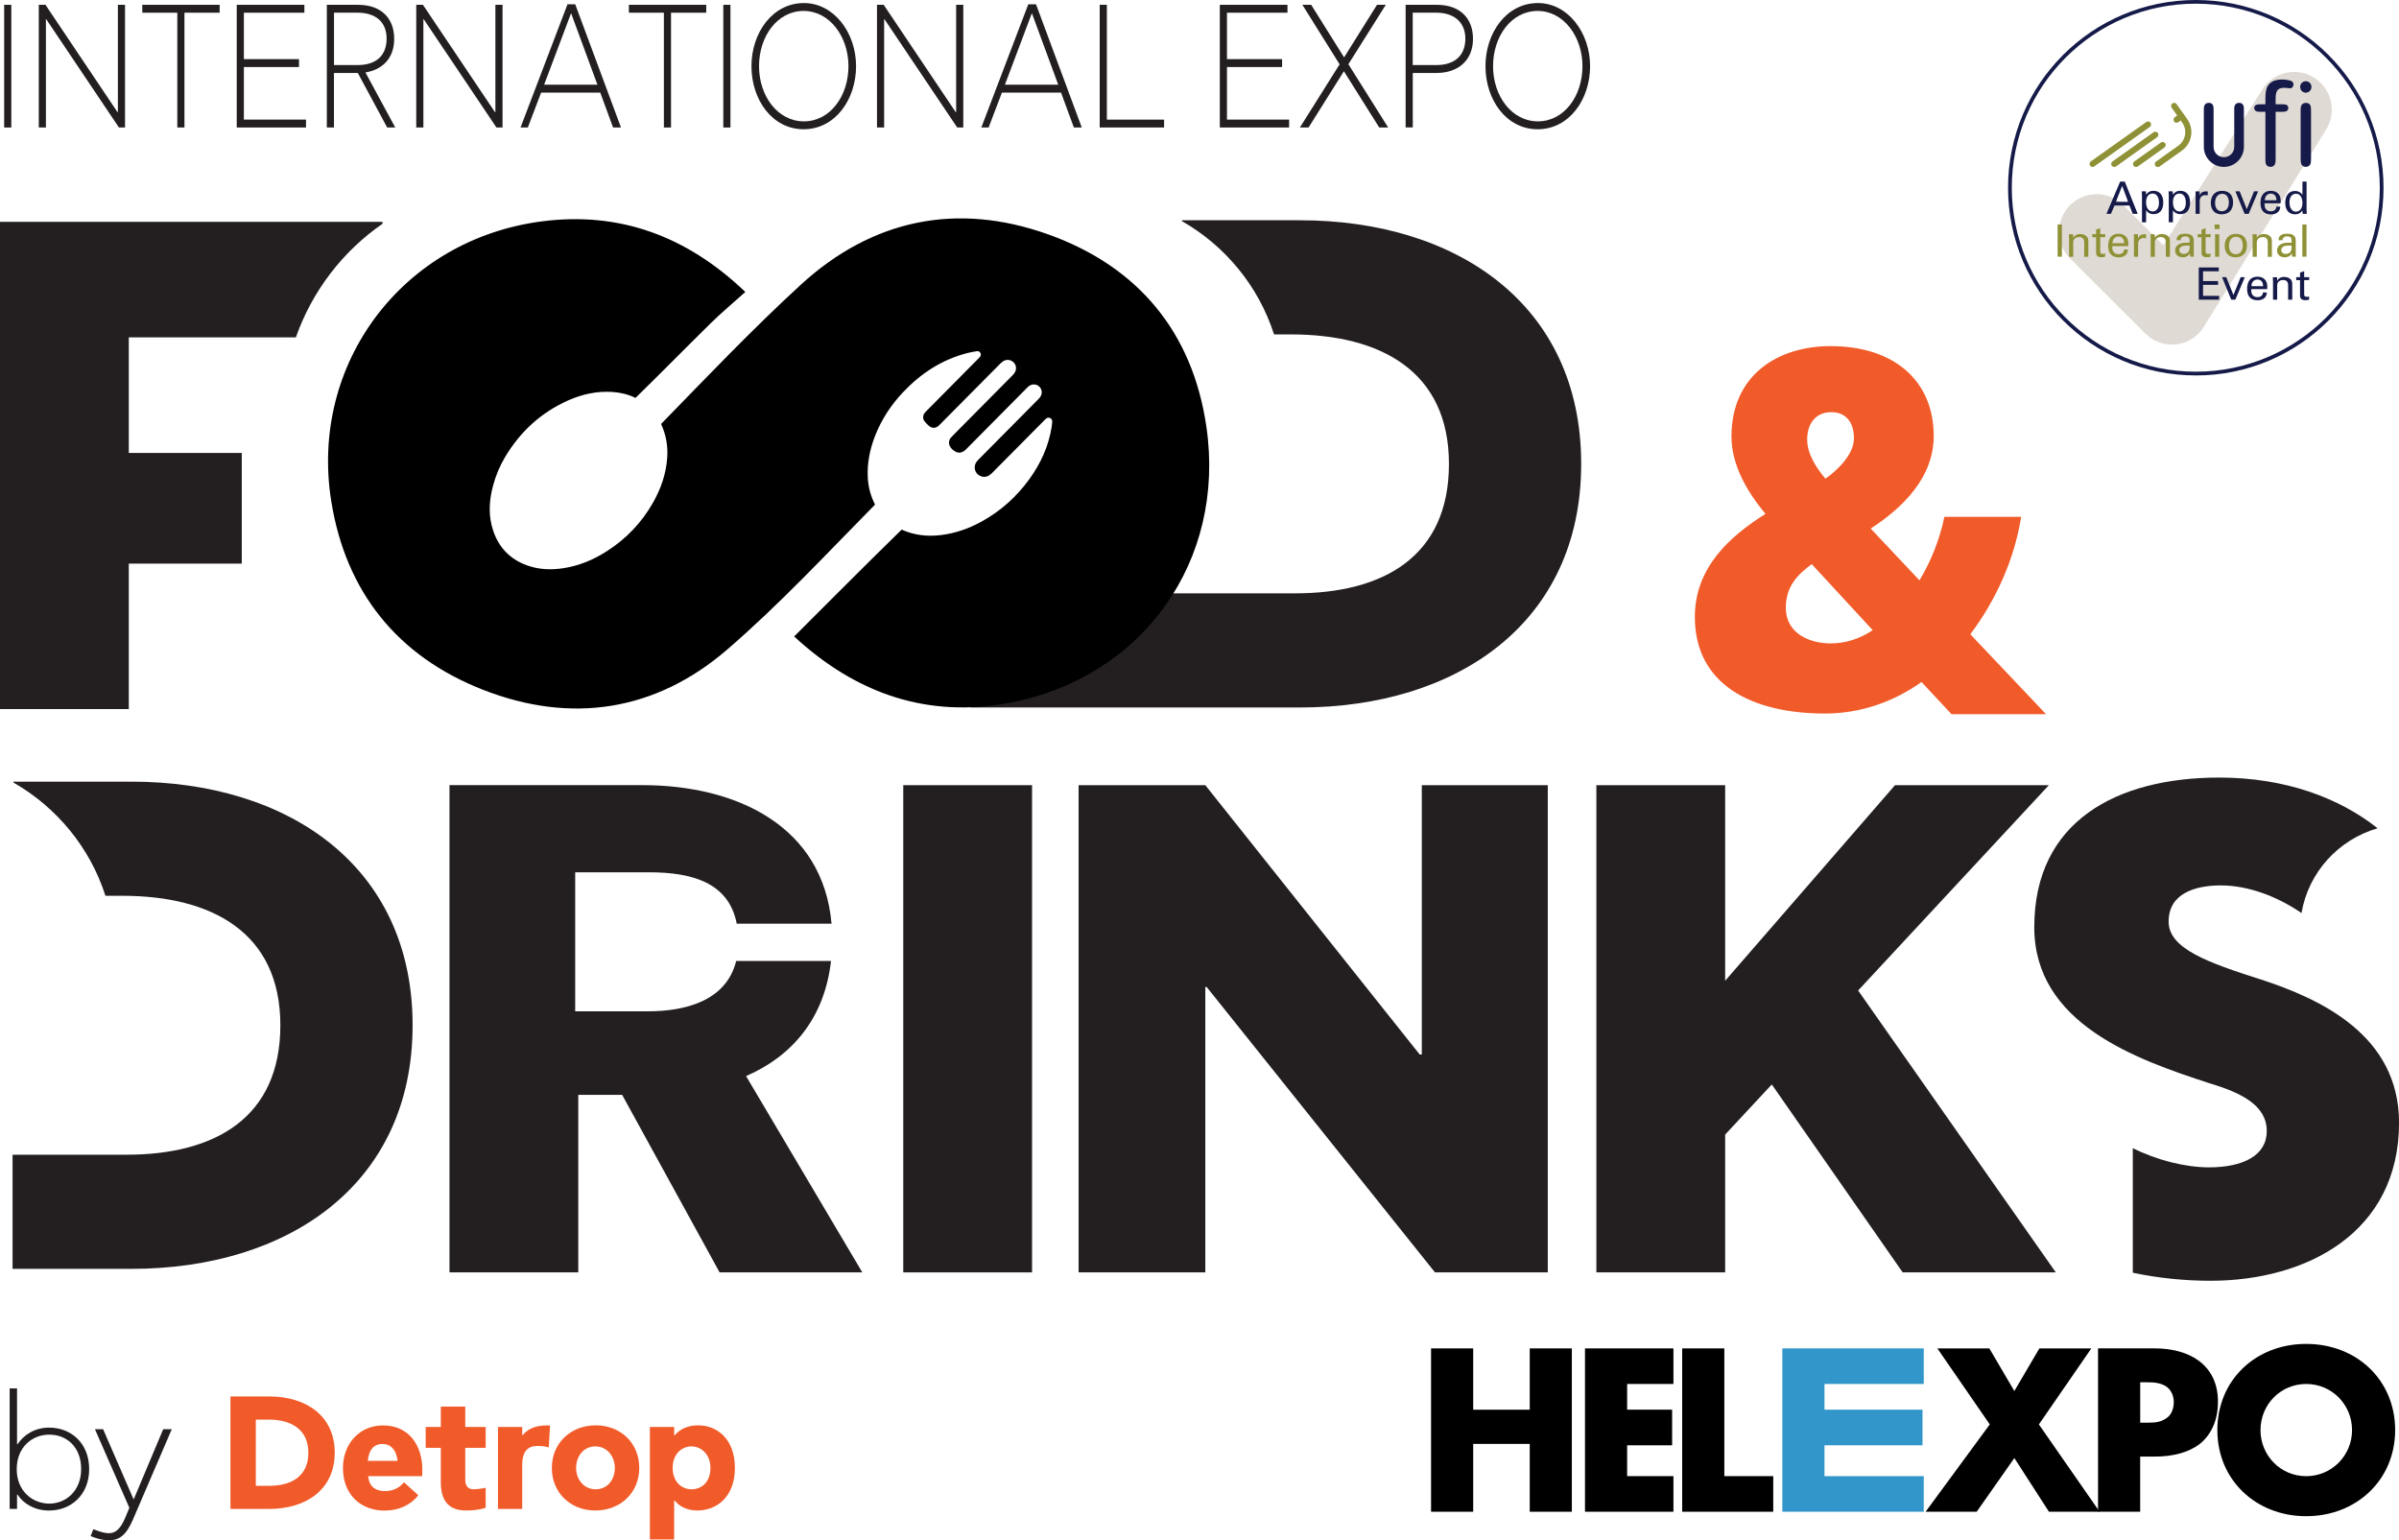
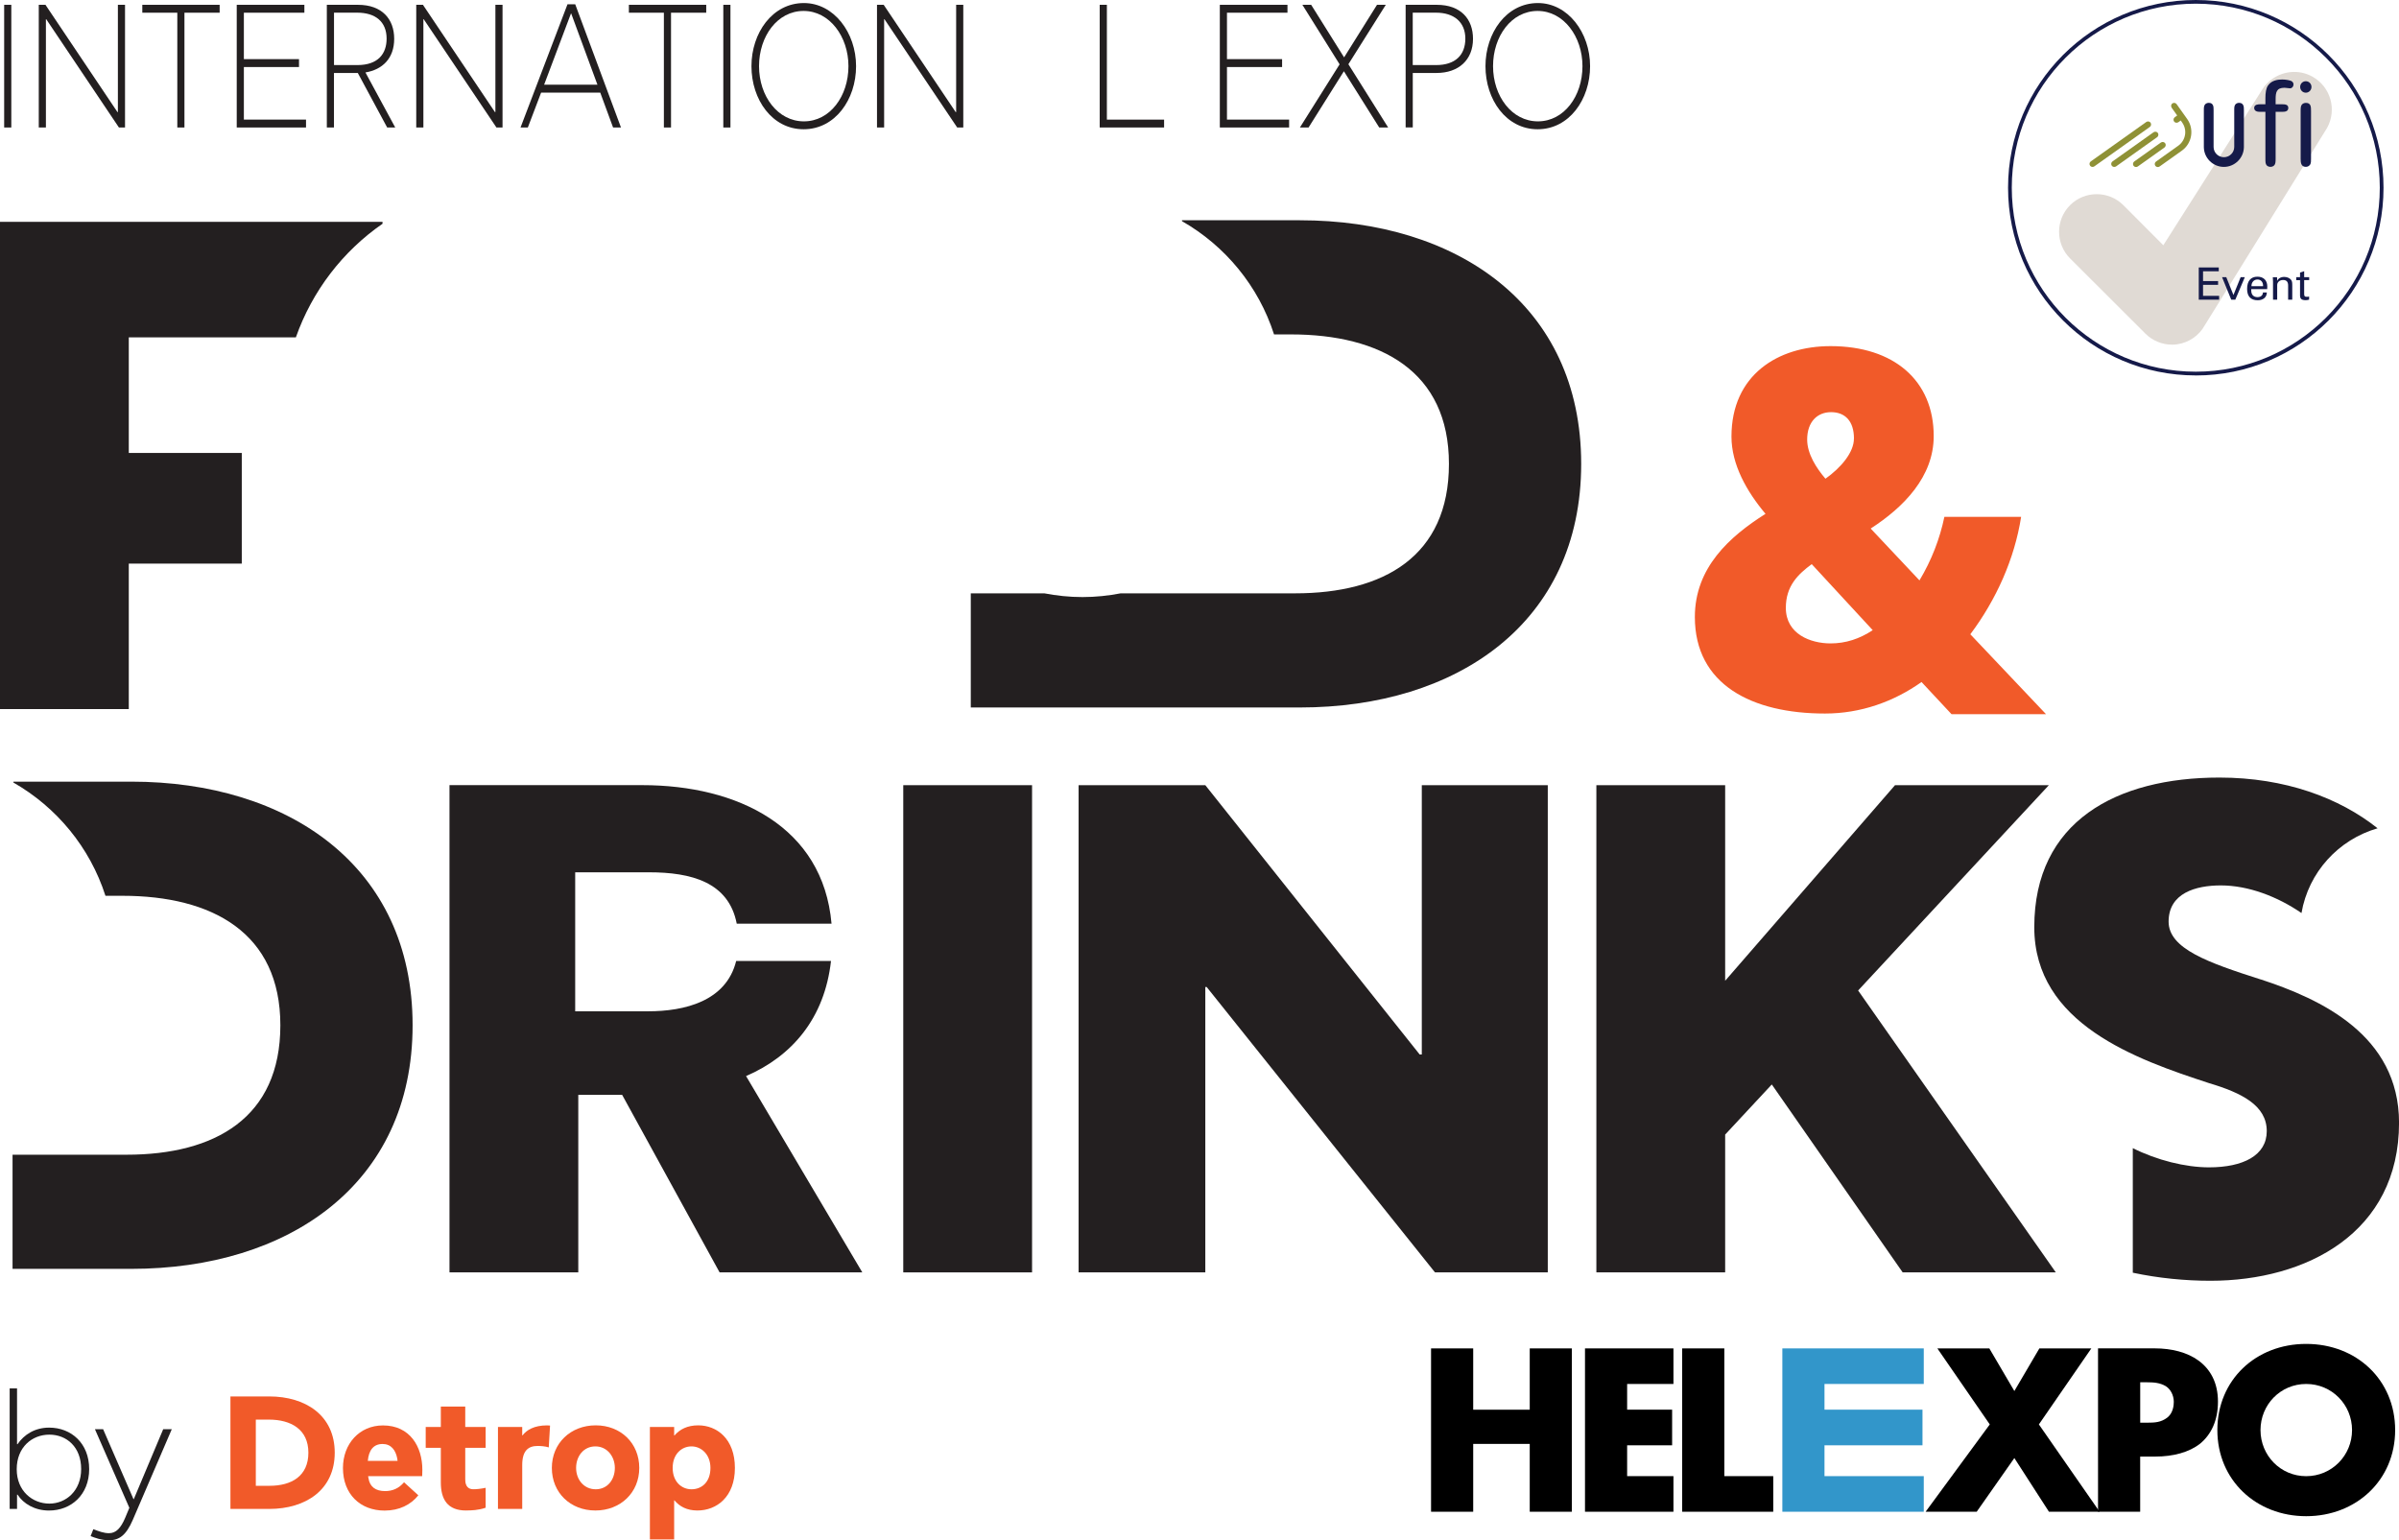
<svg xmlns="http://www.w3.org/2000/svg" id="Layer_2" data-name="Layer 2" viewBox="0 0 598.3 384.17">
  <defs>
    <style>
      .cls-1 {
        fill: #231f20;
      }

      .cls-2 {
        fill: #151a49;
      }

      .cls-3 {
        fill: #8f9136;
      }

      .cls-4 {
        fill: #f15a29;
      }

      .cls-5 {
        fill: #3296ca;
      }

      .cls-5, .cls-6 {
        fill-rule: evenodd;
      }

      .cls-7 {
        fill: #e0dad4;
      }
    </style>
  </defs>
  <g id="Layer_1-2" data-name="Layer 1">
    <path class="cls-4" d="M510.28,178.13h-23.58l-7.48-8.02c-6.97,4.94-15.21,7.86-24.08,7.86-18.25,0-32.45-7.22-32.45-24.08,0-12.3,8.62-20.03,17.62-25.73-4.69-5.58-8.49-12.29-8.49-19.27,0-15.33,11.53-22.56,24.71-22.56,15.84,0,25.73,8.62,25.73,22.44,0,10.14-7.48,17.74-15.72,23.06l12.17,12.93c3.04-5.07,5.07-10.4,6.21-15.84h19.14c-1.65,10.52-6.21,20.66-12.67,29.28l18.89,19.94ZM451.85,140.7c-3.43,2.53-6.47,5.45-6.47,10.9,0,6.59,6.21,8.88,11.15,8.88,3.81,0,7.23-1.14,10.52-3.3l-15.21-16.47ZM462.37,109.39c0-4.44-2.28-6.59-5.71-6.59s-5.96,2.41-5.96,6.84c0,3.55,2.28,7.1,4.56,9.76,3.93-2.79,7.1-6.59,7.1-10.01Z" />
    <g>
      <path class="cls-7" d="M541.65,85.96c-2.43,0-4.85-.99-6.6-2.75l-18.78-18.75c-3.66-3.68-3.66-9.62,0-13.29,1.83-1.82,4.23-2.74,6.63-2.74s4.82.91,6.65,2.74l9.97,10,24.41-38.41c1.74-3.07,4.94-4.82,8.25-4.82,1.54,0,3.1.38,4.54,1.18,4.54,2.54,6.15,8.24,3.65,12.78l-30.5,49.22c-1.41,2.58-3.99,4.34-6.87,4.75-.46.07-.9.1-1.35.1" />
      <path class="cls-2" d="M548.35,74.74h5.09v-.95h-4.01v-2.75h3.75v-.94h-3.75v-2.44h3.92v-.95h-4.99v8.04ZM556.46,74.74h1.02l2.37-5.61h-1.04l-1.8,4.45-1.79-4.45h-1.05l2.29,5.61ZM565.34,72.95h-.97c-.02.71-.53,1.16-1.36,1.16-.98,0-1.56-.59-1.56-1.67v-.33h3.98c.02-.24.02-.46.02-.68,0-1.49-.92-2.42-2.45-2.42-1.64,0-2.58,1.04-2.58,3.05,0,1.87.91,2.83,2.65,2.83,1.36,0,2.26-.76,2.27-1.93M561.5,71.39c0-1.02.64-1.68,1.51-1.68.8,0,1.39.59,1.39,1.55v.12h-2.9ZM567.92,70.06l-.03-.92h-1.06c.04.4.05.8.05,1.15v4.46h1.04v-3.64c0-.75.61-1.27,1.48-1.27s1.25.46,1.25,1.38v3.53h1.03v-3.48c0-.65-.01-1.09-.26-1.43-.35-.47-1.01-.77-1.75-.77-.84,0-1.5.39-1.75.99M572.67,69.14v.74h.95v3.81c0,.89.44,1.18,1.44,1.18.21,0,.48-.04.82-.13v-.78c-.18.04-.34.07-.52.07-.59,0-.71-.16-.71-.72v-3.44h1.25v-.74h-1.25v-1.49l-1.03.34v1.15h-.95Z" />
-       <path class="cls-3" d="M514.23,55.99h-1.07v8.04h1.07v-8.04ZM517.06,59.35l-.03-.92h-1.06c.04.4.05.8.05,1.15v4.47h1.04v-3.65c0-.75.61-1.27,1.48-1.27s1.25.46,1.25,1.38v3.54h1.03v-3.49c0-.64-.01-1.08-.26-1.43-.35-.47-.99-.76-1.75-.76-.84,0-1.5.39-1.75.98M521.81,58.42v.75h.95v3.8c0,.9.44,1.19,1.44,1.19.21,0,.48-.05.82-.13v-.79c-.18.05-.34.08-.52.08-.59,0-.71-.16-.71-.72v-3.44h1.25v-.75h-1.25v-1.49l-1.03.34v1.15h-.95ZM530.7,62.24h-.98c-.01.71-.53,1.16-1.36,1.16-.98,0-1.56-.59-1.56-1.66v-.34h3.98c.02-.23.02-.46.02-.68,0-1.49-.92-2.42-2.45-2.42-1.63,0-2.58,1.05-2.58,3.06,0,1.85.92,2.83,2.66,2.83,1.35,0,2.26-.77,2.27-1.94M526.85,60.67c0-1.02.63-1.68,1.5-1.68.8,0,1.39.6,1.39,1.55v.12h-2.89ZM532.2,64.04h1.03v-3.15c0-.99.54-1.52,1.44-1.52.14,0,.34.02.56.07v-.97c-.13-.03-.28-.04-.42-.04-.84,0-1.38.36-1.58,1.08l-.02-1.08h-1.04c.03.39.03.69.03.89v4.72ZM537.42,59.35l-.04-.92h-1.05c.03.4.04.8.04,1.15v4.47h1.05v-3.65c0-.75.61-1.27,1.48-1.27s1.25.46,1.25,1.38v3.54h1.03v-3.49c0-.64-.01-1.08-.27-1.43-.34-.47-.99-.76-1.74-.76-.84,0-1.51.39-1.75.98M546.08,61.25v.56c0,.99-.54,1.52-1.49,1.52-.63,0-1.07-.41-1.07-.95,0-.66.56-1.13,1.69-1.13h.87ZM547.18,64.04c-.04-.29-.06-.47-.06-.54v-3.46c0-1.19-.61-1.75-2.21-1.75-1.35,0-2.07.55-2.07,1.53v.09h.99c.02-.6.45-.96,1.14-.96.75,0,1.11.31,1.11.92v.67h-.97c-1.69,0-2.64.79-2.64,1.94,0,.99.71,1.69,1.88,1.69.89,0,1.51-.36,1.79-1.02.04.41.06.7.11.88h.93ZM548.1,58.42v.75h.94v3.8c0,.9.44,1.19,1.44,1.19.22,0,.49-.05.82-.13v-.79c-.17.05-.33.08-.52.08-.59,0-.71-.16-.71-.72v-3.44h1.25v-.75h-1.25v-1.49l-1.03.34v1.15h-.94ZM552.43,64.04h1.04v-5.61h-1.04v5.61ZM553.53,55.99h-1.21v1.14h1.21v-1.14ZM554.83,61.35c0,1.74,1.02,2.83,2.69,2.83,1.81,0,2.86-1.1,2.86-2.98s-1.03-2.88-2.76-2.88-2.8,1.16-2.8,3.04M557.63,59.05c1.08,0,1.71.77,1.71,2.16s-.68,2.19-1.73,2.19c-1.1,0-1.71-.77-1.71-2.09s.66-2.25,1.73-2.25M562.84,59.35l-.03-.92h-1.06c.04.4.05.8.05,1.15v4.47h1.04v-3.65c0-.75.61-1.27,1.48-1.27s1.25.46,1.25,1.38v3.54h1.03v-3.49c0-.64-.01-1.08-.26-1.43-.35-.47-1.01-.76-1.75-.76-.84,0-1.5.39-1.75.98M571.5,61.25v.56c0,.99-.53,1.52-1.49,1.52-.63,0-1.07-.41-1.07-.95,0-.66.56-1.13,1.69-1.13h.87ZM572.6,64.04c-.04-.29-.05-.47-.05-.54v-3.46c0-1.19-.62-1.75-2.22-1.75-1.34,0-2.06.55-2.06,1.53v.09h.98c.03-.6.46-.96,1.14-.96.75,0,1.11.31,1.11.92v.67h-.96c-1.69,0-2.65.79-2.65,1.94,0,.99.71,1.69,1.88,1.69.89,0,1.52-.36,1.8-1.02.03.41.05.7.11.88h.92ZM575.23,55.99h-1.04v8.04h1.04v-8.04Z" />
-       <path class="cls-2" d="M526.46,53.33l.89-2.07h3.73l.81,2.07h1.24l-3.22-8.04h-1.15l-3.42,8.04h1.12ZM530.75,50.33h-3.05l1.56-3.97,1.48,3.97ZM534.2,55.45h1.03v-2.98c.44.62,1.07.95,1.83.95,1.56,0,2.45-1.02,2.45-2.92s-.93-2.91-2.47-2.91c-.79,0-1.39.31-1.81.97l-.05-.84h-1.05c.06.47.07.83.07,1.1v6.63ZM535.22,50.42c0-1.37.68-2.15,1.62-2.15s1.6.79,1.6,2.31c0,1.38-.67,2.16-1.62,2.16-.89,0-1.6-.81-1.6-2.32M540.88,55.45h1.04v-2.98c.44.62,1.07.95,1.83.95,1.56,0,2.45-1.02,2.45-2.92s-.93-2.91-2.48-2.91c-.78,0-1.38.31-1.8.97l-.05-.84h-1.05c.05.47.06.83.06,1.1v6.63ZM541.92,50.42c0-1.37.67-2.15,1.62-2.15s1.6.79,1.6,2.31c0,1.38-.67,2.16-1.62,2.16-.89,0-1.6-.81-1.6-2.32M547.57,53.33h1.03v-3.15c0-.99.54-1.52,1.44-1.52.14,0,.34.03.56.07v-.97c-.13-.02-.28-.03-.42-.03-.84,0-1.37.35-1.58,1.07l-.02-1.07h-1.04c.03.38.03.69.03.88v4.72ZM551.37,50.63c0,1.75,1.02,2.83,2.69,2.83,1.81,0,2.86-1.09,2.86-2.98s-1.03-2.88-2.76-2.88-2.8,1.16-2.8,3.04M554.16,48.33c1.07,0,1.71.78,1.71,2.16s-.68,2.2-1.73,2.2c-1.1,0-1.71-.78-1.71-2.1s.66-2.25,1.73-2.25M559.79,53.33h1.03l2.36-5.61h-1.03l-1.81,4.45-1.78-4.45h-1.06l2.29,5.61ZM568.68,51.54h-.98c-.01.72-.53,1.16-1.36,1.16-.98,0-1.56-.59-1.56-1.67v-.33h3.98c.03-.24.03-.47.03-.68,0-1.5-.93-2.42-2.46-2.42-1.63,0-2.58,1.04-2.58,3.05,0,1.85.92,2.83,2.66,2.83,1.35,0,2.26-.76,2.27-1.93M564.84,49.97c0-1.03.63-1.68,1.5-1.68.8,0,1.39.59,1.39,1.55v.12h-2.89ZM574.26,53.33h1.05c-.05-.46-.06-.83-.06-1.12v-6.92h-1.03v3.28c-.44-.62-1.07-.94-1.83-.94-1.52,0-2.46,1.08-2.46,2.94s.94,2.89,2.49,2.89c.75,0,1.27-.28,1.8-.96l.04.83ZM570.99,50.46c0-1.37.68-2.14,1.62-2.14s1.61.81,1.61,2.32c0,1.38-.68,2.15-1.63,2.15-.89,0-1.6-.8-1.6-2.32" />
      <path class="cls-3" d="M536.16,31.66h0c.33-.25.41-.71.18-1.06-.25-.33-.71-.41-1.06-.18l-13.86,9.85c-.33.24-.4.71-.17,1.05.24.34.7.42,1.05.19l13.86-9.85Z" />
      <path class="cls-3" d="M537.98,34.22h0c.33-.24.41-.71.18-1.06-.25-.33-.71-.41-1.06-.18l-10.26,7.29c-.34.25-.41.72-.18,1.06.25.33.71.41,1.06.19l10.26-7.31Z" />
      <path class="cls-3" d="M539.81,36.79h0c.33-.25.41-.71.18-1.06-.25-.34-.71-.41-1.06-.19l-6.66,4.74c-.33.25-.41.73-.18,1.06.25.34.71.42,1.06.19l6.66-4.74Z" />
      <path class="cls-3" d="M542.84,25.97c-.25-.33-.71-.41-1.06-.18-.34.25-.41.71-.18,1.06h-.01l1.39,1.95-.6.44c-.34.25-.41.72-.18,1.06.24.34.7.41,1.06.19l.61-.44.36.52c1.32,1.87.88,4.43-.96,5.76l-5.57,3.97c-.34.24-.41.7-.18,1.05.25.34.71.42,1.06.19l5.55-3.95c2.55-1.81,3.15-5.35,1.35-7.9l-2.64-3.71Z" />
      <path class="cls-2" d="M564.98,24.57c0-1.53.18-2.56.65-3.24.88-1.3,2.43-1.5,3.53-1.5.91,0,1.76.18,2.16.33.17.05.67.29.67.91,0,.53-.38.96-.86.96-.24,0-1.17-.14-1.38-.14-2.01,0-2.22,1.12-2.22,2.92v1.2h1.6c.62,0,1.56,0,1.56.91,0,.97-1.01.97-1.56.97h-1.6v11.65c0,.85-.03,1.41-.38,1.73-.18.18-.5.35-.91.35-.32,0-.67-.11-.91-.35-.35-.35-.35-.88-.35-1.73v-11.65h-1.39c-.29,0-1.41,0-1.41-.97,0-.91,1.12-.91,1.47-.91h1.33v-1.44Z" />
      <path class="cls-2" d="M576.36,39.54c0,.82-.03,1.06-.11,1.26-.18.56-.7.82-1.18.82-1.26,0-1.3-1.17-1.3-2.08v-11.79c0-.91.03-1.35.35-1.71.24-.23.56-.38.97-.38.67,0,.91.27,1.09.59.18.32.18,1,.18,1.5v11.79ZM575.06,23.12c-.8,0-1.41-.65-1.41-1.44s.61-1.42,1.41-1.42,1.41.64,1.41,1.42-.61,1.44-1.41,1.44" />
      <path class="cls-2" d="M557.54,26.01h-.01c-.31.35-.32.78-.32,1.46v9.17c0,1.42-1.16,2.57-2.58,2.57s-2.56-1.14-2.57-2.55v-9.19c0-.42,0-.95-.17-1.24-.14-.29-.39-.58-1.03-.58-.35,0-.66.13-.9.36h0c-.31.35-.33.78-.33,1.46v9.23c.03,2.71,2.28,4.93,4.99,4.93s4.96-2.21,5-4.92v-9.24c0-.42,0-.95-.17-1.24-.16-.29-.39-.58-1.03-.58-.35,0-.66.13-.9.36" />
      <path class="cls-2" d="M547.62,93.18v.47c25.86,0,46.82-20.96,46.82-46.82S573.48,0,547.62,0s-46.82,20.96-46.82,46.82,20.96,46.82,46.82,46.82v-.93c-12.67,0-24.14-5.14-32.45-13.44-8.31-8.31-13.44-19.78-13.44-32.45s5.13-24.15,13.44-32.45c8.31-8.31,19.78-13.45,32.45-13.45s24.14,5.14,32.45,13.45c8.31,8.3,13.44,19.77,13.44,32.45s-5.13,24.14-13.44,32.45c-8.31,8.3-19.78,13.44-32.45,13.44v.47Z" />
    </g>
    <g>
      <path class="cls-1" d="M4.25,346.3v13.91h.12c1.64-2.4,4.33-4.13,7.89-4.13,5.53,0,9.98,3.93,9.98,10.34s-4.49,10.34-10.02,10.34c-3.53,0-6.37-1.68-7.85-3.97h-.12v3.57h-1.84v-30.06h1.84ZM20.24,366.41c0-5.49-3.61-8.58-7.93-8.58s-8.14,3.13-8.14,8.62,3.97,8.58,8.14,8.58,7.93-3.21,7.93-8.62Z" />
      <path class="cls-1" d="M40.72,356.48h2.12l-9.7,22.56c-1.72,4.01-3.49,5.13-5.97,5.13-1.88,0-3.61-.64-4.57-1.04l.68-1.72c1.36.52,2.61,1,3.89,1,1.76,0,2.97-1.24,4.09-3.93l1-2.4-8.58-19.6h2.04l7.57,17.43h.08l7.33-17.43Z" />
      <path class="cls-4" d="M67.13,376.35h-9.66v-28.05h9.66c9.14,0,16.35,4.77,16.35,14.03s-7.21,14.03-16.35,14.03ZM76.91,362.33c0-5.81-4.33-8.25-9.86-8.25h-3.25v16.51h3.41c5.53,0,9.7-2.44,9.7-8.26Z" />
      <path class="cls-4" d="M91.82,368.18c0,.2.04.36.08.52.32,2.16,1.8,3.21,4.13,3.21,1.88,0,3.45-.68,4.73-2.2l3.57,3.25c-1.88,2.36-4.77,3.81-8.42,3.81-6.05,0-10.38-4.09-10.38-10.62,0-6.01,4.09-10.62,9.98-10.62,6.73,0,9.82,5.29,9.82,11.06,0,.48,0,.92-.04,1.6h-13.47ZM99.15,364.37c-.04-.2-.04-.4-.08-.6-.4-2.12-1.56-3.61-3.65-3.61-2.32,0-3.45,1.6-3.69,4.21h7.41Z" />
      <path class="cls-4" d="M116.23,376.75c-4.65,0-6.29-2.81-6.29-7.01v-8.62h-3.77v-5.21h3.77v-5.09h6.09v5.09h5.09v5.21h-5.09v7.81c0,.28.04.56.04.76.24,1.48,1.2,1.76,2,1.76.68,0,1.72-.08,3.05-.36v4.97c-1.84.64-3.61.68-4.89.68Z" />
      <path class="cls-4" d="M130.25,358h.08c1-1.32,2.89-2.48,6.09-2.48.2,0,.52.04.76.04l-.32,5.45c-.88-.28-1.96-.36-2.77-.36-2.4,0-3.85,1.24-3.85,4.77v10.94h-6.05v-20.44h6.05v2.08Z" />
      <path class="cls-4" d="M137.63,366.13c0-6.17,4.69-10.62,10.94-10.62s10.86,4.45,10.86,10.62-4.69,10.62-10.94,10.62-10.86-4.45-10.86-10.62ZM153.34,366.13c0-2.85-1.92-5.37-4.85-5.37s-4.81,2.44-4.81,5.37,1.96,5.33,4.89,5.33,4.77-2.4,4.77-5.33Z" />
      <path class="cls-4" d="M162.08,355.91h6.05v2.12h.08c1.36-1.56,3.25-2.52,5.93-2.52,4.65,0,9.14,3.37,9.14,10.62s-4.57,10.62-9.34,10.62c-2.64,0-4.45-1-5.73-2.52h-.08v9.74h-6.05v-28.05ZM177.18,366.13c0-3.37-2.28-5.37-4.73-5.37s-4.69,1.92-4.69,5.37,2.24,5.33,4.69,5.33c2.64,0,4.73-1.88,4.73-5.33Z" />
    </g>
    <g>
      <polygon class="cls-6" points="381.51 377.06 381.51 360.14 367.41 360.14 367.41 377.06 356.9 377.06 356.9 336.32 367.41 336.32 367.41 351.61 381.51 351.61 381.51 336.32 392.01 336.32 392.01 377.06 381.51 377.06" />
      <polygon class="cls-6" points="395.29 377.06 395.29 336.32 417.35 336.32 417.35 345.19 405.8 345.19 405.8 351.6 417.02 351.6 417.02 360.49 405.8 360.49 405.8 368.18 417.35 368.18 417.35 377.06 395.29 377.06" />
      <polygon class="cls-5" points="444.51 377.06 444.51 336.32 479.78 336.32 479.78 345.19 455.02 345.19 455.02 351.6 479.46 351.6 479.46 360.49 455.02 360.49 455.02 368.18 479.78 368.18 479.78 377.06 444.51 377.06" />
      <polygon class="cls-6" points="419.53 377.06 419.53 336.32 430.04 336.32 430.04 368.18 442.24 368.18 442.24 377.06 419.53 377.06" />
      <polygon class="cls-6" points="511 377.06 502.37 363.67 492.98 377.06 480.24 377.06 496.24 355.28 483.17 336.32 496.13 336.32 502.37 346.95 508.61 336.32 521.57 336.32 508.49 355.28 523.63 377.06 511 377.06" />
      <path class="cls-6" d="M542.13,349.7c0,1.78-.66,3.2-1.73,3.96-1.51,1.09-2.93,1.19-4.91,1.19h-1.73v-10.08h1.67c1.73,0,3.25.11,4.71.97,1.12.71,2,2.17,2,3.96M553.15,349.59c0-4.72-1.89-8.08-4.87-10.25-2.81-2.05-6.7-3.03-10.91-3.03h-14.13v40.75h10.51v-13.76h3.72c4.55,0,8.49-1.07,11.25-3.24,2.74-2.28,4.43-5.75,4.43-10.47" />
      <path class="cls-6" d="M586.59,356.69c0,6.34-5.05,11.5-11.44,11.5s-11.39-5.16-11.39-11.5,4.98-11.5,11.39-11.5,11.44,5.16,11.44,11.5M597.34,356.69c0-12.48-9.6-21.49-22.19-21.49s-22.15,9.01-22.15,21.49,9.66,21.48,22.15,21.48,22.19-9,22.19-21.48" />
    </g>
    <g>
      <path class="cls-1" d="M1.04,1.2h1.78v30.6h-1.78V1.2Z" />
      <path class="cls-1" d="M29.4,27.95V1.2h1.78v30.6h-1.52L11.52,4.78h-.07v27.01h-1.78V1.2h1.67l17.95,26.75h.11Z" />
      <path class="cls-1" d="M46,3.17v28.63h-1.78V3.17h-8.73v-1.97h19.29v1.97h-8.77Z" />
      <path class="cls-1" d="M59.04,1.2h16.87v1.97h-15.09v11.58h13.75v1.97h-13.75v13.11h15.5v1.97h-17.28V1.2Z" />
      <path class="cls-1" d="M91.14,18.07l7.43,13.73h-2.01l-7.32-13.59h-5.95v13.59h-1.78V1.2h7.77c6.02,0,9.03,3.58,9.03,8.48s-2.94,7.69-7.17,8.39ZM89.14,16.23c5.13,0,7.28-2.8,7.28-6.6,0-4.24-2.82-6.47-7.32-6.47h-5.8v13.07h5.84Z" />
      <path class="cls-1" d="M123.55,27.95V1.2h1.78v30.6h-1.52l-18.14-27.01h-.08v27.01h-1.78V1.2h1.67l17.95,26.75h.11Z" />
      <path class="cls-1" d="M134.95,23.1l-3.31,8.7h-1.82l11.71-30.73h1.93l11.41,30.73h-1.97l-3.2-8.7h-14.75ZM135.69,21.13h13.31l-6.54-17.75h-.07l-6.69,17.75Z" />
      <path class="cls-1" d="M167.35,3.17v28.63h-1.78V3.17h-8.73v-1.97h19.29v1.97h-8.77Z" />
      <path class="cls-1" d="M180.39,1.2h1.78v30.6h-1.78V1.2Z" />
      <path class="cls-1" d="M187.41,16.5c0-8.26,5.2-15.74,13.08-15.74,7.47,0,13.01,7.39,13.01,15.74s-5.24,15.74-13.08,15.74-13.01-7.39-13.01-15.74ZM211.6,16.5c0-7.34-4.68-13.77-11.19-13.77s-11.11,6.29-11.11,13.77,4.68,13.77,11.19,13.77,11.11-6.29,11.11-13.77Z" />
      <path class="cls-1" d="M238.46,27.95V1.2h1.78v30.6h-1.52l-18.14-27.01h-.08v27.01h-1.78V1.2h1.67l17.95,26.75h.11Z" />
-       <path class="cls-1" d="M249.87,23.1l-3.31,8.7h-1.82l11.71-30.73h1.93l11.41,30.73h-1.97l-3.2-8.7h-14.76ZM250.61,21.13h13.31l-6.54-17.75h-.07l-6.69,17.75Z" />
      <path class="cls-1" d="M274.27,1.2h1.78v28.63h14.27v1.97h-16.06V1.2Z" />
      <path class="cls-1" d="M304.22,1.2h16.87v1.97h-15.09v11.58h13.75v1.97h-13.75v13.11h15.5v1.97h-17.28V1.2Z" />
      <path class="cls-1" d="M334.1,16.06l-9.29-14.86h2.19l8.21,13.11,8.21-13.11h2.19l-9.33,14.82,9.92,15.78h-2.23l-8.81-14.03-8.81,14.03h-2.16l9.89-15.74Z" />
      <path class="cls-1" d="M358.25,18.2h-5.91v13.59h-1.78V1.2h7.77c6.02,0,9.03,3.58,9.03,8.48,0,5.25-3.57,8.52-9.11,8.52ZM358.17,16.23c4.76,0,7.28-2.49,7.28-6.6s-2.82-6.47-7.32-6.47h-5.8v13.07h5.83Z" />
      <path class="cls-1" d="M370.47,16.5c0-8.26,5.2-15.74,13.08-15.74,7.47,0,13.01,7.39,13.01,15.74s-5.24,15.74-13.08,15.74-13.01-7.39-13.01-15.74ZM394.66,16.5c0-7.34-4.68-13.77-11.19-13.77s-11.11,6.29-11.11,13.77,4.68,13.77,11.19,13.77,11.11-6.29,11.11-13.77Z" />
    </g>
    <path class="cls-1" d="M225.27,195.84h32.12v121.52h-32.12v-121.52Z" />
    <path class="cls-1" d="M354.59,263.02v-67.18h31.42v121.52h-28.13l-56.94-71.18h-.34v71.18h-31.6v-121.52h31.6l53.47,67.18h.52Z" />
    <path class="cls-1" d="M186.06,268.4c11.47-4.96,19.58-14.4,21.19-28.72h-23.65c-2.49,10.07-12.87,12.56-22.01,12.56h-18.14v-34.67h18.38c10.52,0,19.9,2.42,21.91,12.82h23.64c-2.11-24.21-23.46-34.56-47.19-34.56h-48.09v121.52h32.12v-44.27h10.94l24.3,44.27h35.59l-28.99-48.96Z" />
    <path class="cls-1" d="M3.13,288.01v28.47h29.64c39.05,0,70.13-21.01,70.13-60.76s-31.07-60.76-70.13-60.76H3.34v.22c10.8,6.17,19.09,16.2,22.96,28.25h4.21c22.39,0,39.41,9.2,39.41,32.29s-16.31,32.29-38.37,32.29H3.13Z" />
    <path class="cls-1" d="M563.76,244.28c-13.03-4.17-22.92-7.64-22.92-14.41,0-7.12,6.77-9.03,13.02-9.03,6.9,0,14.16,2.8,20.12,6.89,1.75-10.18,9.21-18.31,18.98-21.14-9.51-7.58-23.06-12.65-39.45-12.65-25.68,0-46.17,10.93-46.17,37.32,0,24.13,25.52,32.98,43.57,38.89,8.16,2.43,14.41,5.56,14.41,11.98,0,6.07-5.91,9.03-14.41,9.03-5.88,0-13.02-1.79-19-4.79v31.07c6.44,1.37,13.03,2.01,19.36,2.01,23.95,0,47.04-11.98,47.04-39.41,0-21.88-19.62-30.9-34.54-35.77Z" />
    <path class="cls-1" d="M430.25,244.62l42.36-48.78h38.37l-47.57,51.21,49.3,70.31h-38.19l-32.64-46.87-11.63,12.5v34.37h-32.12v-121.52h32.12v48.78Z" />
    <path class="cls-1" d="M324.2,54.94h-29.42v.22c10.8,6.17,19.09,16.2,22.96,28.25h4.21c22.39,0,39.41,9.2,39.41,32.29s-16.31,32.29-38.37,32.29h-43.5c-3.08.59-6.26.93-9.52.93s-6.43-.34-9.52-.93h-18.34v28.47h82.1c39.05,0,70.13-21.01,70.13-60.76s-31.07-60.76-70.13-60.76Z" />
    <path class="cls-1" d="M32.12,84.14h41.67c4.08-11.58,11.7-21.47,21.61-28.33v-.48H0v121.52h32.12v-36.28h28.18v-27.6h-28.18v-28.82Z" />
-     <path d="M300.87,106.45c-3.43-23.62-17.06-39.98-39.43-47.98-22.79-8.15-43.93-3.79-61.78,12.6-12.05,11.06-23.36,22.95-34.79,34.68,1.21,2.63,1.73,5.4,1.54,8.32-.27,4.08-1.58,7.85-3.59,11.37-2.8,4.92-6.62,8.91-11.38,11.98-3.37,2.18-7.01,3.71-11,4.31-3.07.47-6.09.34-9.05-.73-4.23-1.54-7-4.46-8.41-8.68-1.22-3.68-1.02-7.4-.04-11.09.67-2.55,1.68-4.98,3.04-7.26,3.79-6.33,8.97-11.1,15.73-14.1,3.52-1.56,7.2-2.37,11.07-2.1,2,.14,3.91.59,5.71,1.48,6.29-6.14,12.45-12.42,18.71-18.58,2.72-2.68,5.67-5.14,8.68-7.85-14.78-14.14-31.61-20.07-50.7-17.61-34.79,4.49-58.04,35.51-52.57,69.77,3.62,22.68,16.54,38.71,37.81,47.05,22,8.62,43.08,5.4,60.97-10.04,13-11.22,24.76-23.87,36.84-36.13-.02-.04-.04-.08-.06-.12-1.02-2.04-1.61-4.2-1.74-6.48-.21-3.66.49-7.17,1.82-10.57,1.6-4.08,3.96-7.68,6.96-10.85,4.42-4.68,9.62-8.1,15.91-9.75.83-.22,1.67-.35,2.51-.49.39-.07.72.11.9.46.19.35.09.71-.17,1-.21.24-.44.45-.66.68-4.12,4.16-8.24,8.32-12.35,12.47-.25.26-.53.5-.74.79-.53.72-.51,1.56.07,2.22.32.37.67.73,1.05,1.05.7.57,1.51.58,2.23.03.28-.22.53-.49.78-.75,4.79-4.83,9.57-9.65,14.36-14.48.32-.32.63-.66.99-.91.95-.64,2.09-.48,2.81.34.66.75.66,1.87-.03,2.72-.25.31-.55.6-.83.88-4.62,4.67-9.25,9.34-13.88,14.01-.35.35-.7.7-1.03,1.07-.38.43-.5.96-.43,1.52.14,1.1,1.61,2.31,2.71,2.2.34-.04.7-.18.98-.37.37-.25.68-.59.99-.91,4.75-4.79,9.5-9.59,14.26-14.39.28-.29.56-.59.87-.85.83-.69,1.97-.65,2.7.06.74.72.81,1.86.13,2.7-.28.35-.61.66-.93.98-4.66,4.7-9.32,9.4-13.97,14.1-.32.32-.65.63-.91.99-.84,1.2-.44,2.82.85,3.46.95.47,1.85.31,2.65-.34.42-.34.78-.75,1.16-1.13,3.96-3.99,7.92-7.99,11.89-11.99.25-.26.5-.53.77-.76.29-.25.62-.36,1-.2.43.18.59.54.57.98-.02.4-.07.81-.13,1.21-.76,4.82-2.72,9.13-5.56,13.05-3.19,4.4-7.13,7.96-11.91,10.59-3.24,1.78-6.65,2.98-10.32,3.4-3.35.38-6.58,0-9.63-1.38-8.89,8.68-17.67,17.52-26.81,26.65,15.61,14.43,33.57,20.49,54.06,16.49,33.02-6.44,53.6-35.43,48.75-68.79Z" />
  </g>
</svg>